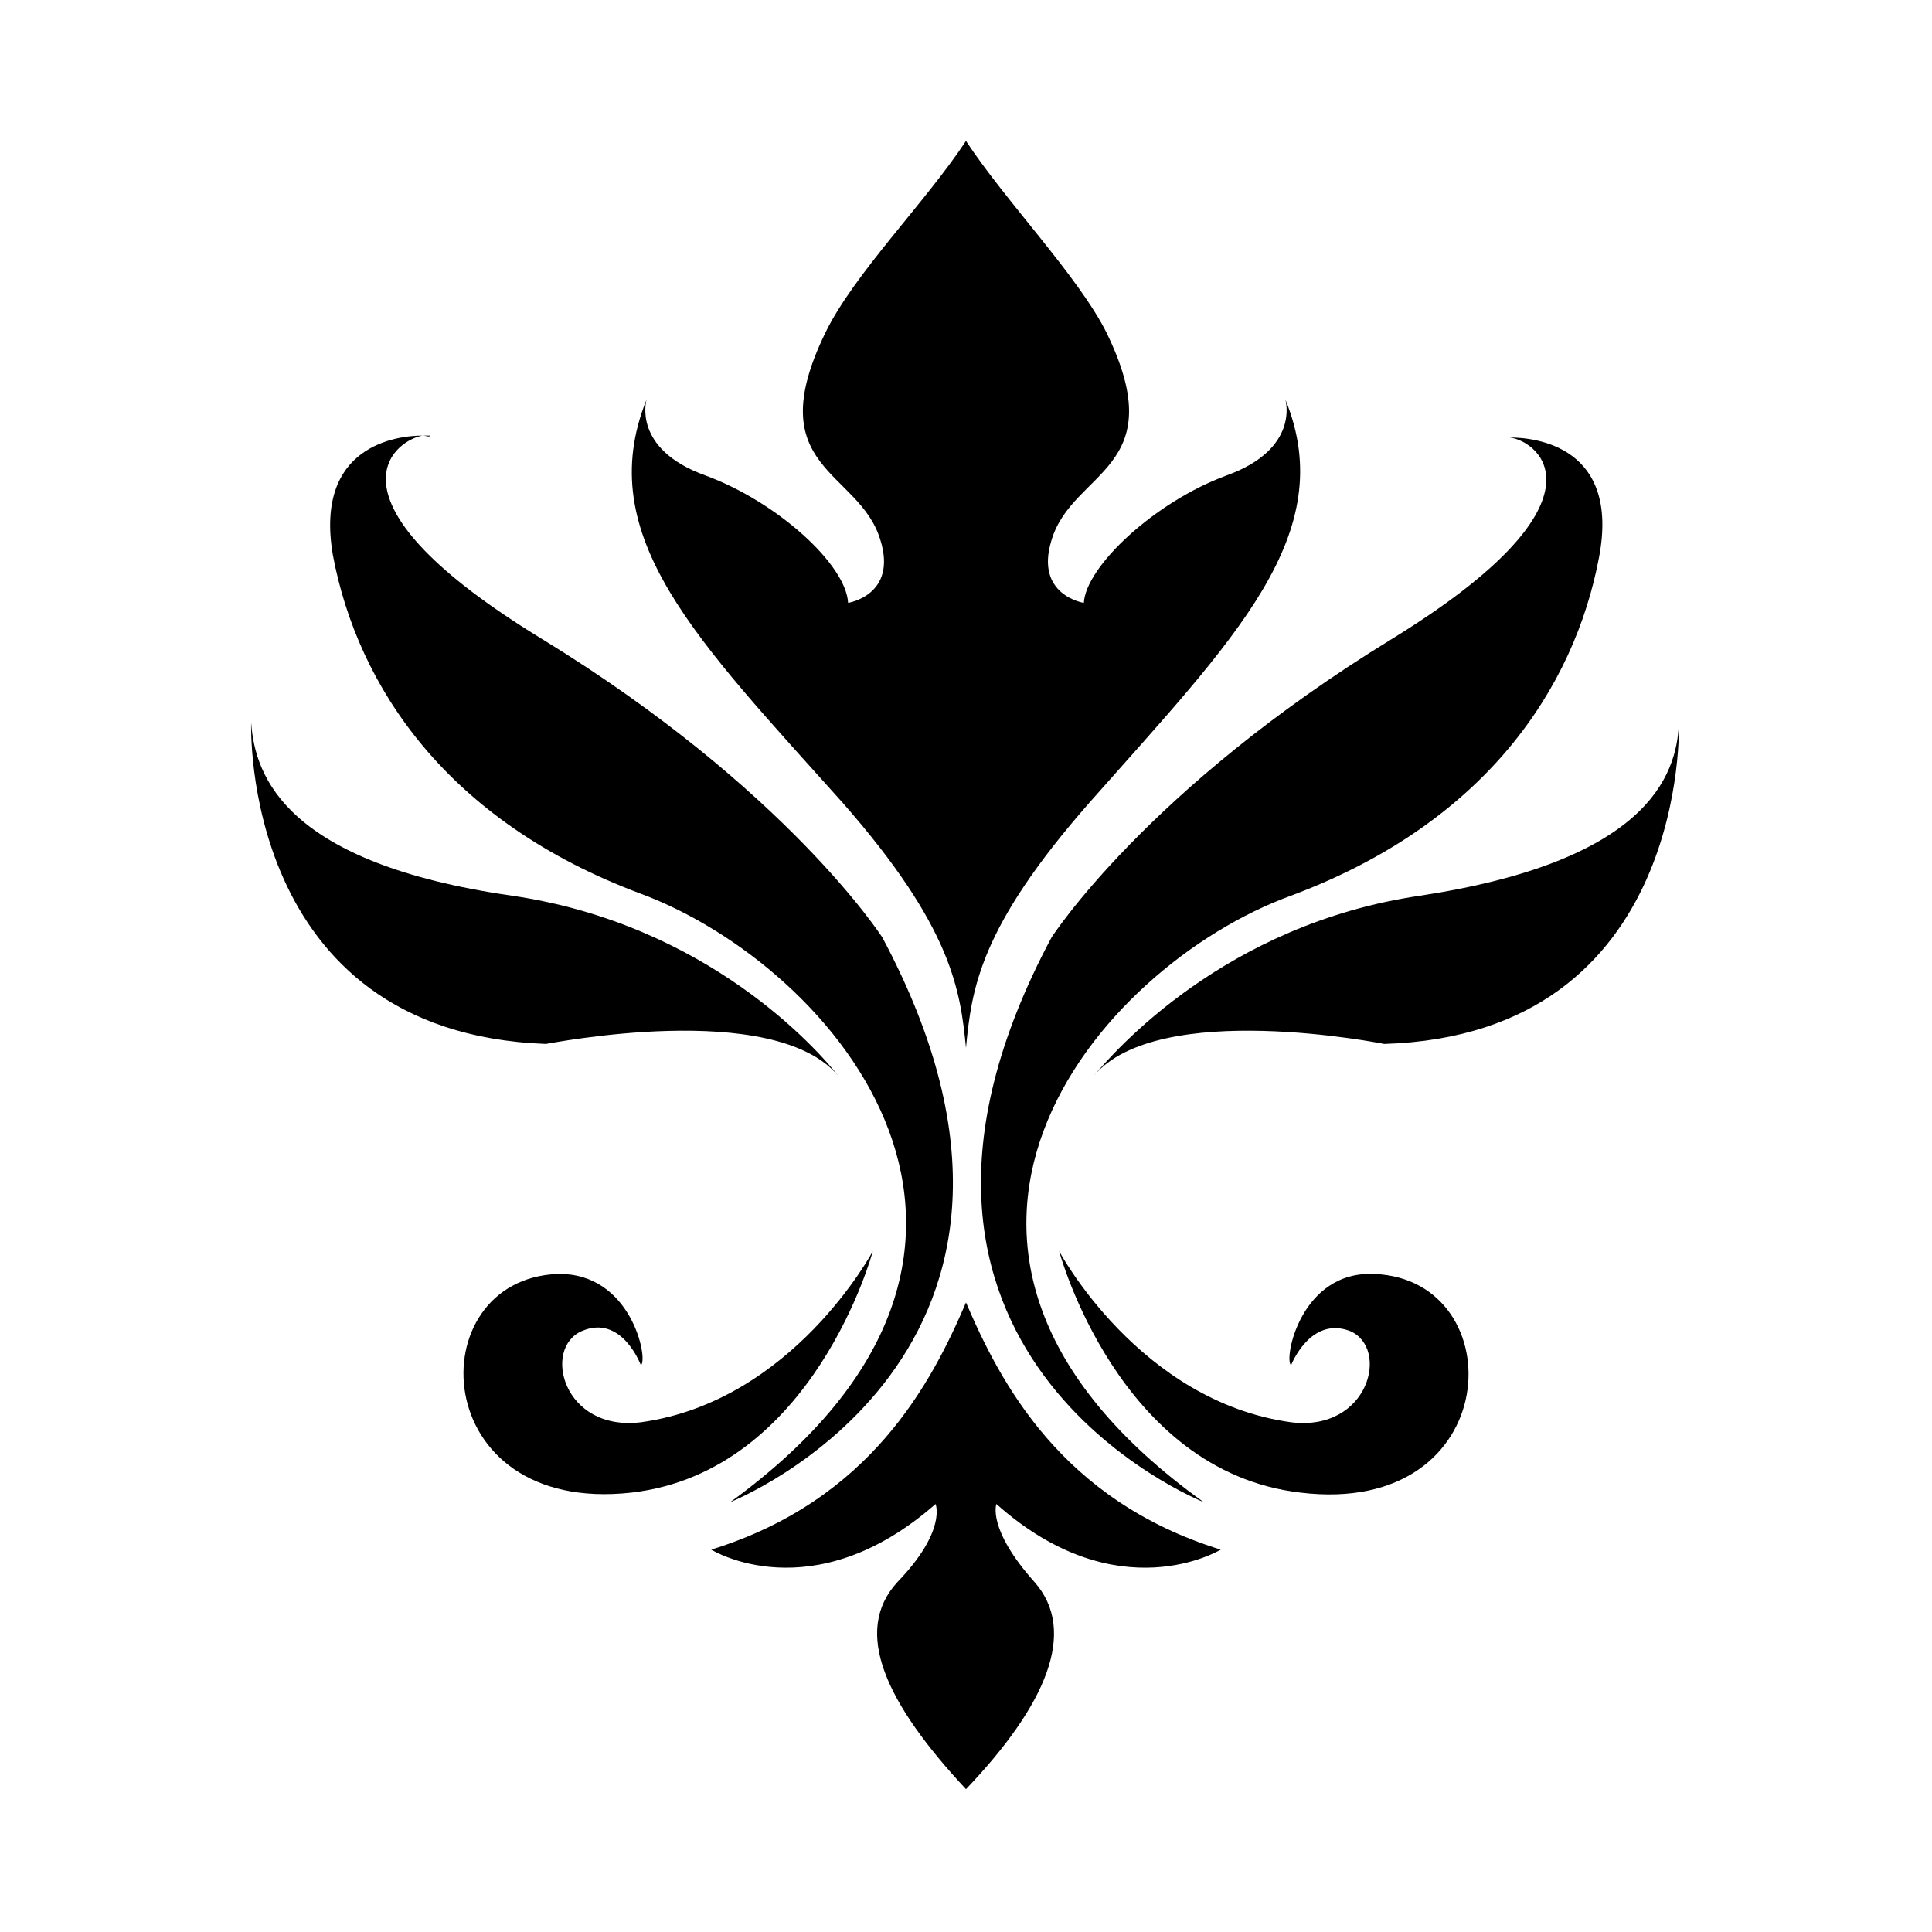
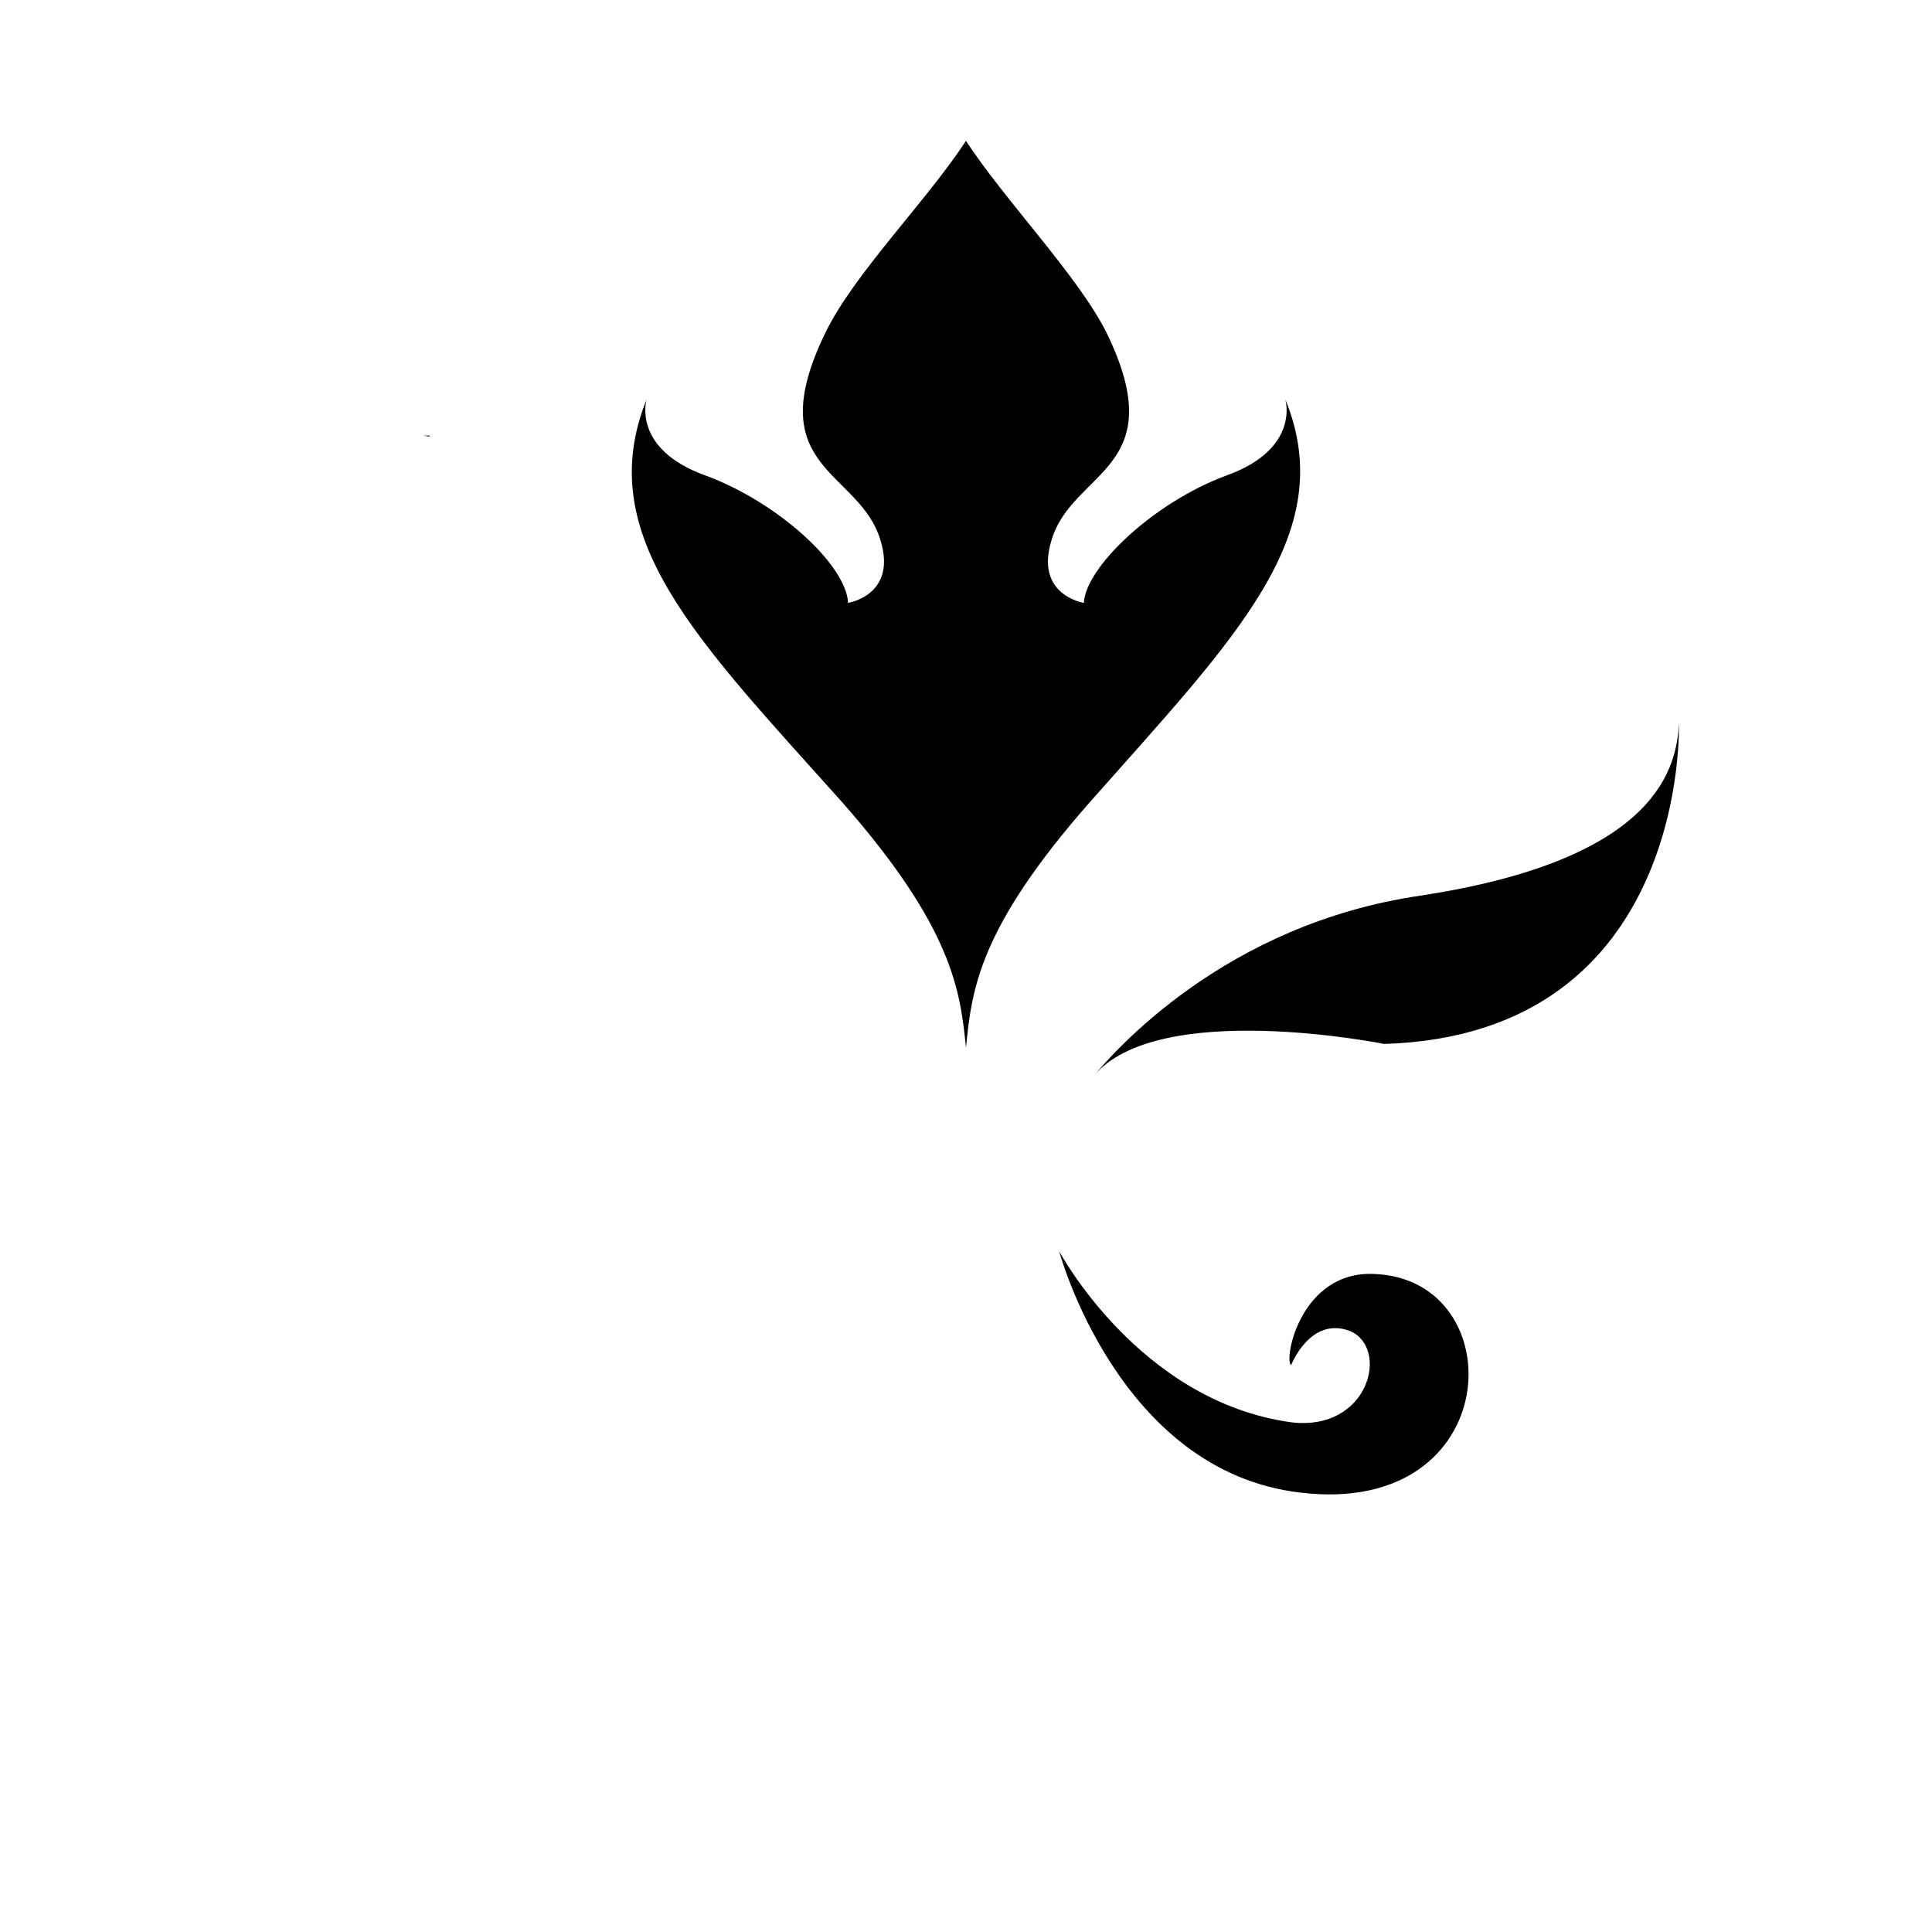
<svg xmlns="http://www.w3.org/2000/svg" fill="#000000" width="800px" height="800px" version="1.1" viewBox="144 144 512 512">
  <g>
-     <path d="m512.85 313.34c-64.992 39.801-90.184 79.098-90.184 79.098-58.945 110.34 40.305 149.63 40.305 149.63-92.699-66.504-28.211-142.07 23.176-160.71 51.391-19.148 75.07-54.918 81.617-89.68 5.543-29.223-16.625-31.738-23.68-31.738 8.062 1.004 27.711 17.129-31.234 53.402z" />
    <path d="m255.91 259.44h2.016c0 0.504-1.008 0-2.016 0z" />
-     <path d="m255.91 259.44c-6.551 0-28.719 2.519-23.68 31.738 6.551 34.762 30.23 70.535 81.617 89.68 51.387 19.145 115.88 94.211 23.68 161.22 0 0 99.25-39.297 40.305-149.63 0 0-25.191-39.297-90.184-79.098-59.449-36.273-39.801-52.398-31.738-53.906z" />
+     <path d="m255.91 259.44z" />
    <path d="m520.41 381.36c-51.891 7.559-81.113 41.312-86.656 47.863 17.129-20.656 77.082-8.566 77.082-8.566 81.113-2.519 78.09-85.145 78.09-85.145-0.504 14.609-9.066 36.777-68.516 45.848z" />
-     <path d="m366.24 429.22c-5.543-7.055-34.762-40.305-86.656-47.863-59.449-8.566-68.016-31.234-69.023-45.848 0 0-3.023 82.121 78.09 85.145 0.508 0.004 60.461-12.09 77.59 8.566z" />
-     <path d="m400 489.17c-9.07 21.16-25.191 52.395-67.512 65.496 0 0 26.703 16.625 59.449-12.09 0 0 3.023 7.055-10.078 20.656-12.09 13.098-3.023 32.242 18.137 54.914 21.16-22.168 29.727-41.816 18.137-54.914-12.594-14.105-10.078-20.656-10.078-20.656 32.242 28.719 59.449 12.09 59.449 12.09-42.316-13.098-58.438-44.336-67.504-65.496z" />
    <path d="m367.25 356.67c29.223 33.25 31.234 49.879 32.746 64.992 1.512-15.617 3.527-31.738 32.746-64.992 38.289-43.328 66.504-71.039 51.891-106.81 0 0 4.031 13.098-15.617 20.152-19.145 7.055-37.281 24.184-37.785 33.754 0 0-13.098-2.016-8.566-16.625 5.543-18.641 32.242-18.641 14.609-54.914-7.559-15.113-26.703-34.762-37.281-50.883-10.578 16.121-29.727 35.266-37.281 50.883-17.633 36.273 9.07 36.273 14.609 54.914 4.535 14.609-8.566 16.625-8.566 16.625-0.504-10.078-18.641-26.703-37.785-33.754-19.648-7.055-15.617-20.152-15.617-20.152-14.605 36.273 13.609 63.984 51.898 106.81z" />
    <path d="m508.32 481.62c-19.648-1.008-24.184 22.672-22.168 24.184 0 0 5.039-13.098 15.617-9.07 10.578 4.535 5.039 26.703-15.617 24.184-40.305-5.543-61.465-45.344-61.465-45.344s15.621 58.441 63.984 63.984c54.414 6.547 56.426-56.426 19.648-57.938z" />
-     <path d="m375.31 475.57s-21.16 39.801-61.465 45.344c-20.656 2.519-26.199-19.648-15.617-24.184 10.578-4.535 15.617 9.07 15.617 9.07 2.016-1.512-2.519-24.688-22.168-24.184-36.777 1.512-34.762 63.984 19.648 57.938 48.367-5.543 63.984-63.984 63.984-63.984z" />
  </g>
</svg>